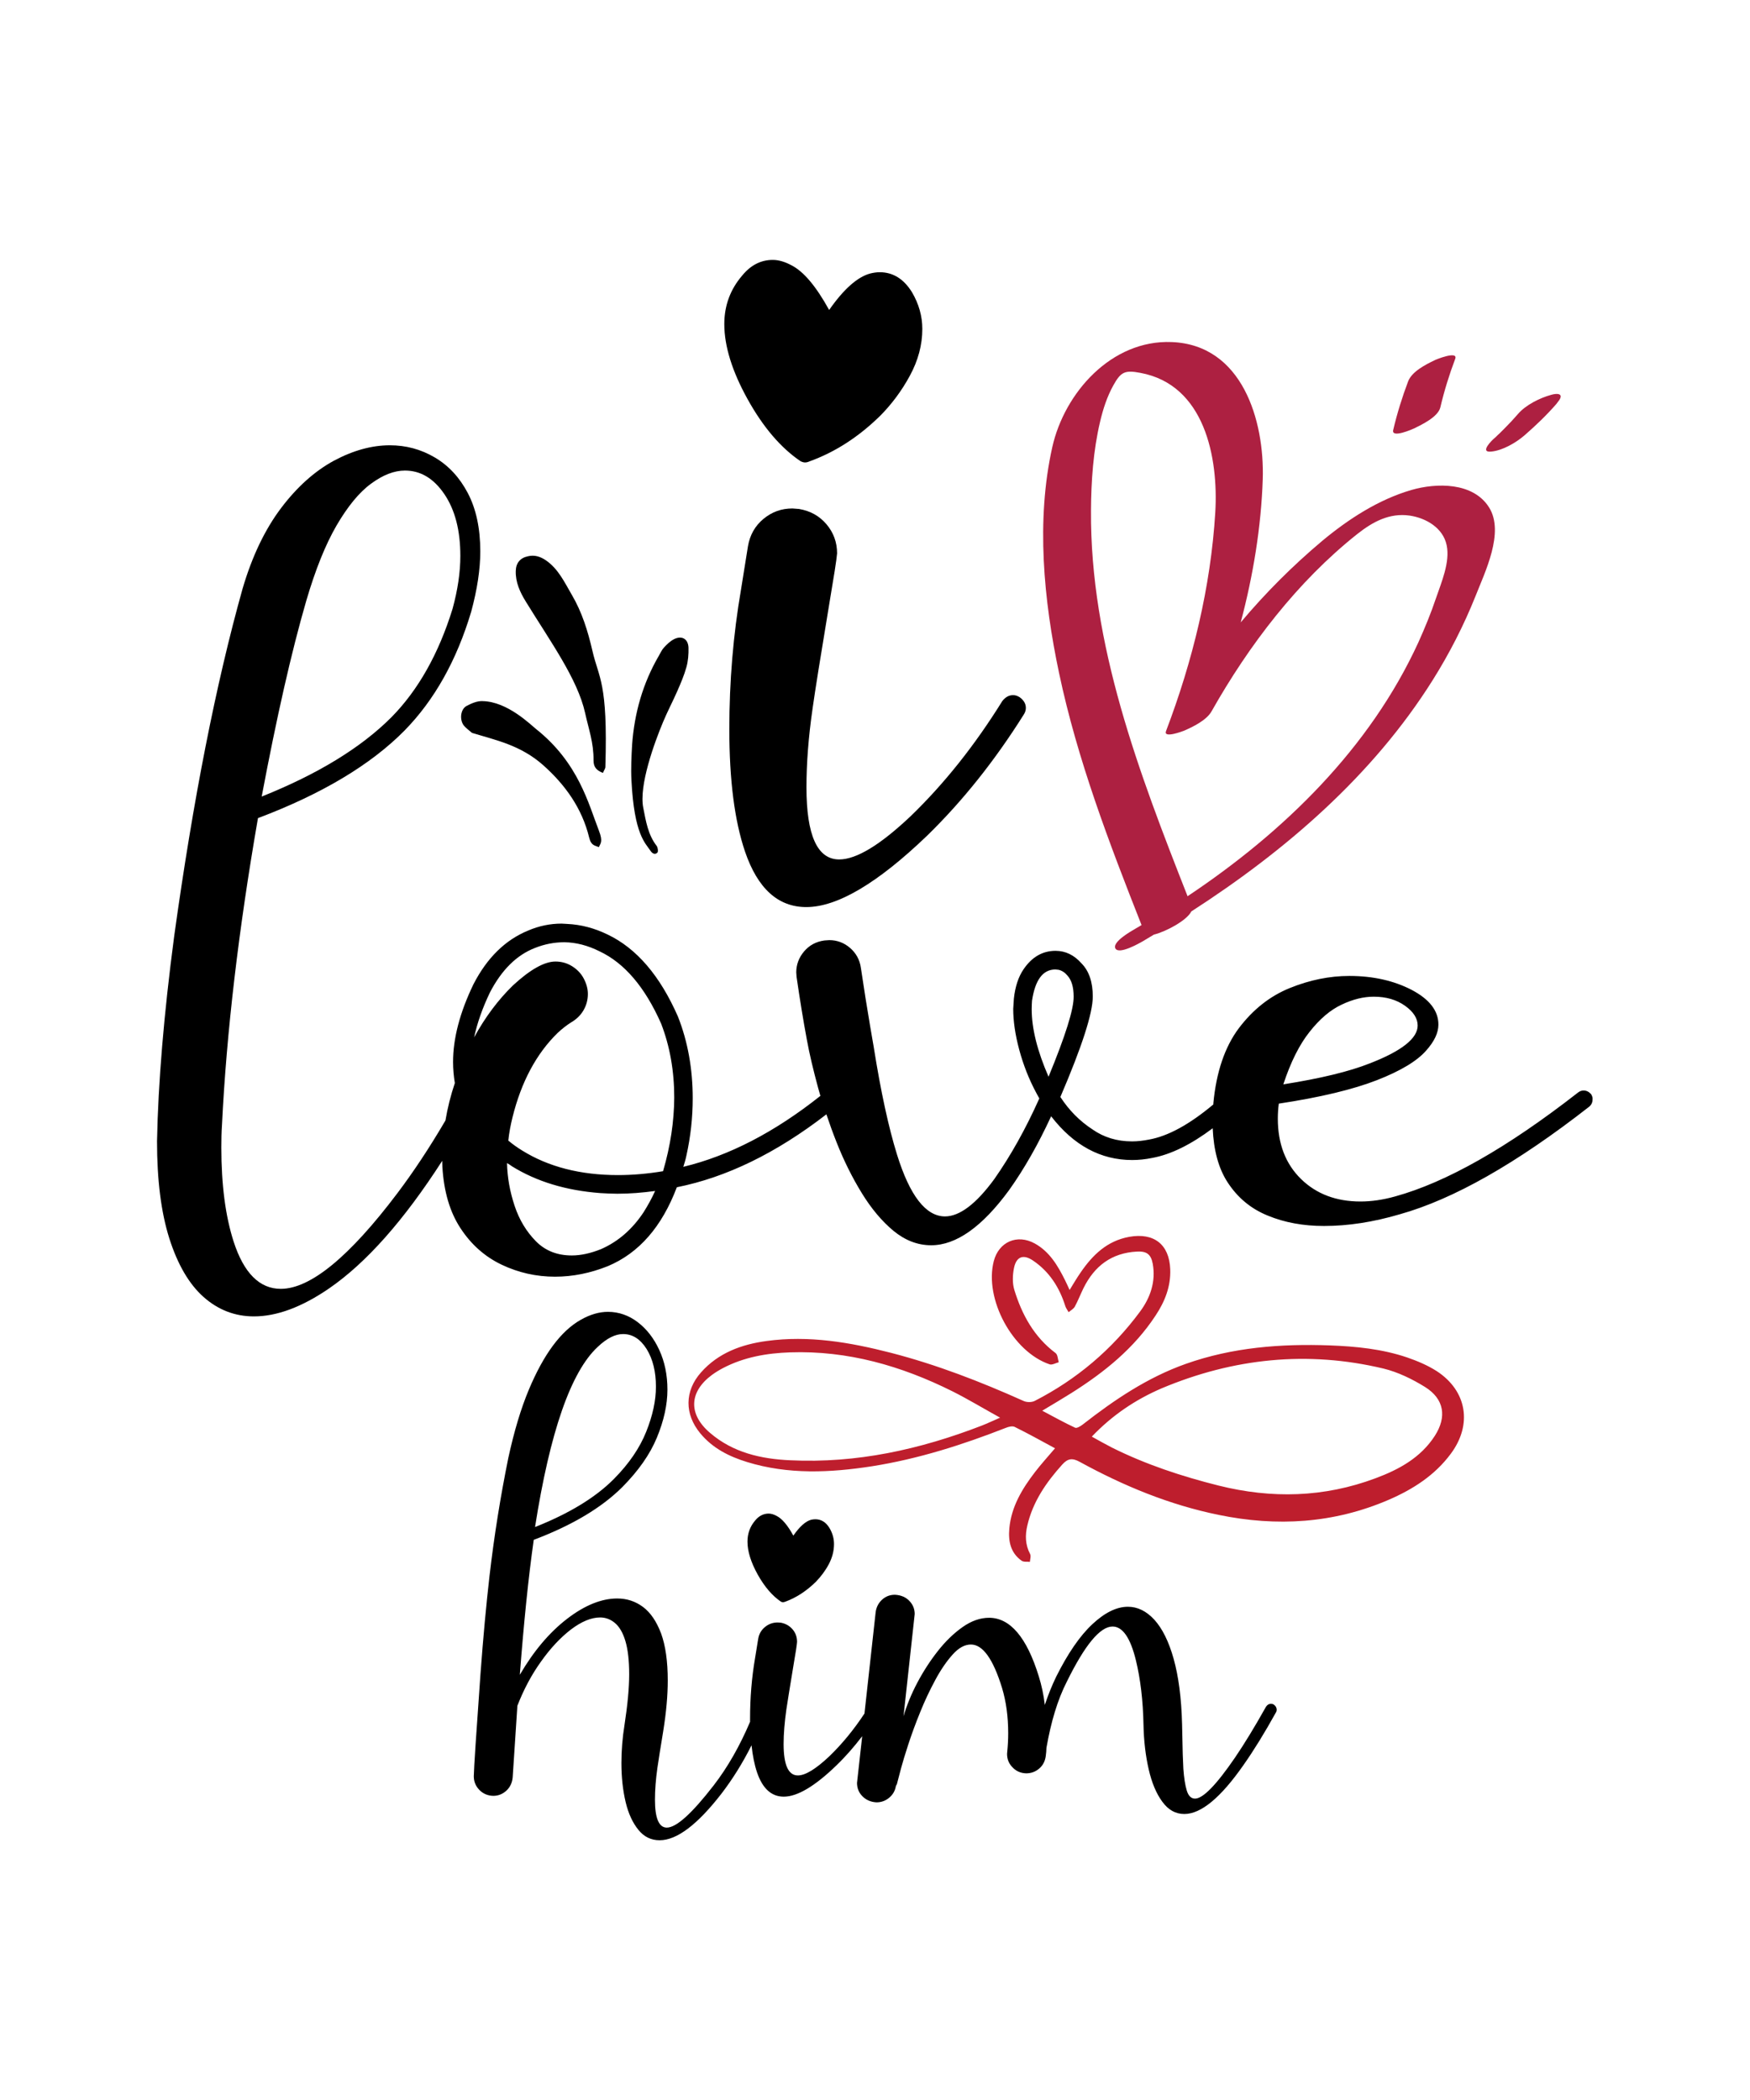
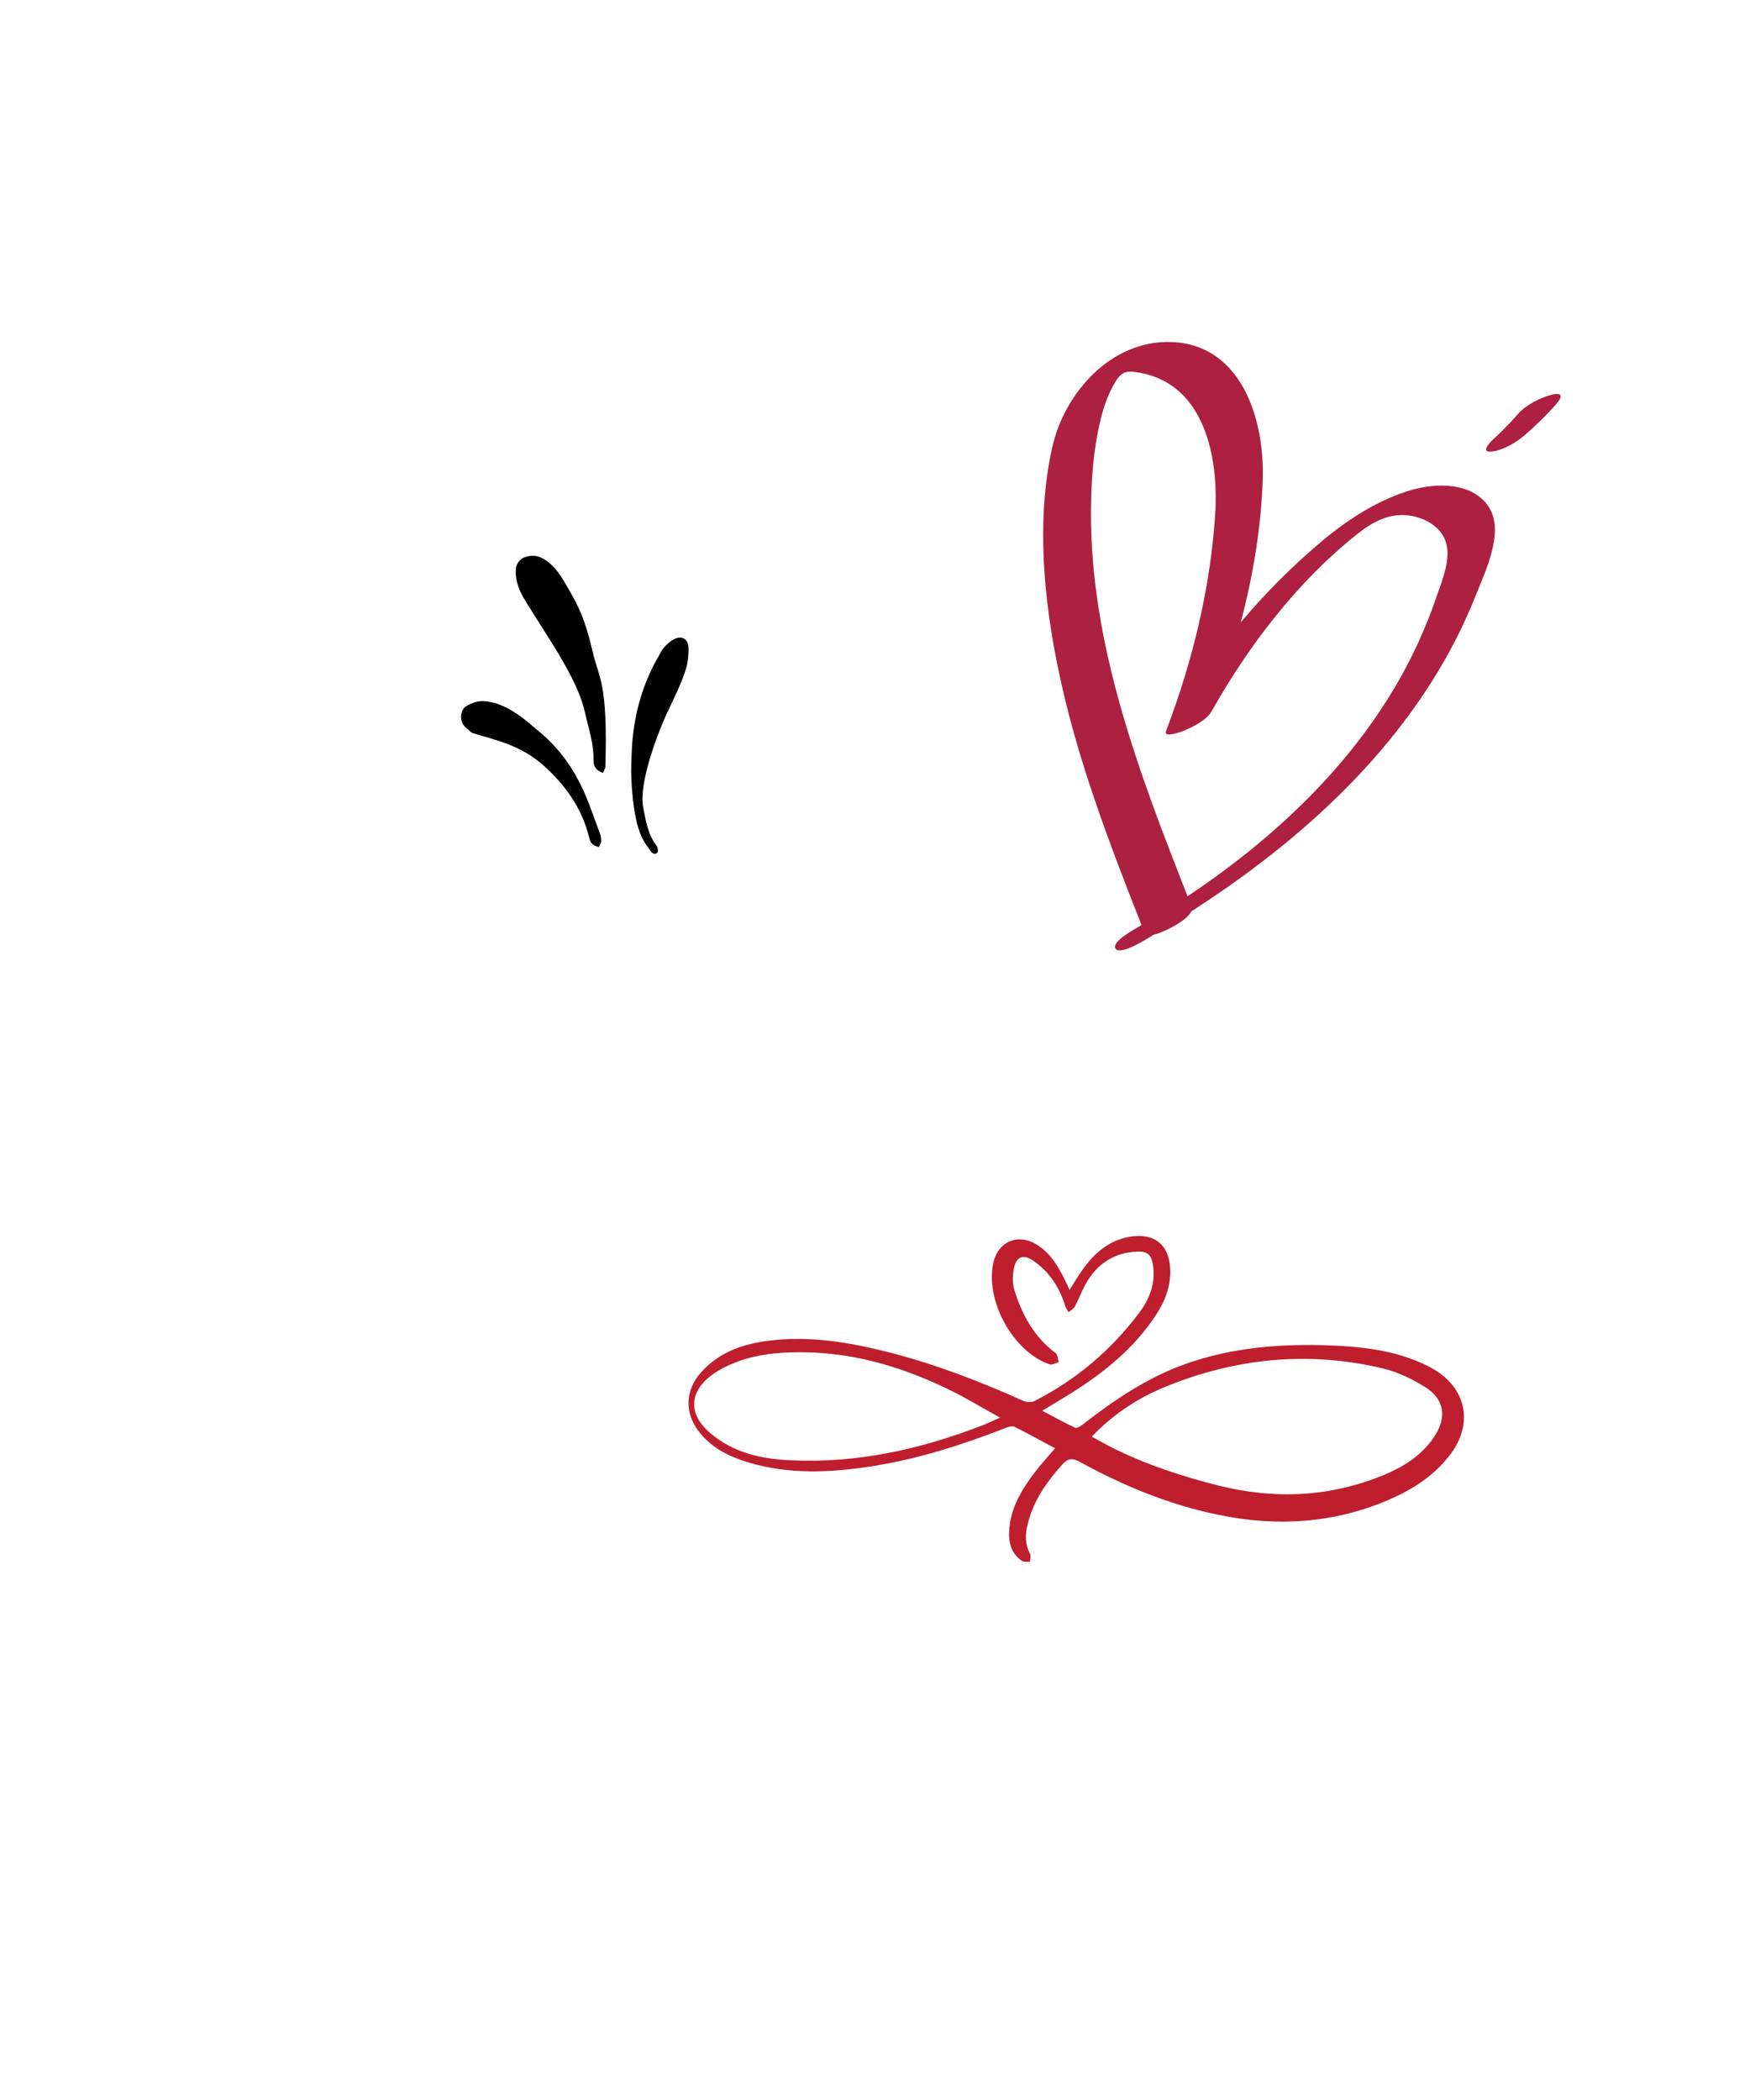
<svg xmlns="http://www.w3.org/2000/svg" version="1.1" id="Layer_1" x="0px" y="0px" viewBox="0 0 1080 1296" enable-background="new 0 0 1080 1296" xml:space="preserve">
  <g>
    <g>
-       <path d="M482,988.5c0.4,0.2,0.9,0.3,1.2,0.3c0.4,0,0.7-0.1,1.1-0.2c7-2.5,13.4-6.7,19.2-12.4c3-3.1,5.7-6.6,7.9-10.7    c2.2-4.1,3.3-8.3,3.3-12.6c0-3.4-0.9-6.7-2.8-9.9c-2.2-3.6-5.1-5.4-8.7-5.4c-0.8,0-1.7,0.1-2.6,0.3c-3.4,0.9-7.1,4.2-11,9.8    c-3.5-6.4-6.9-10.4-10.2-12.1c-1.8-1-3.5-1.5-5-1.5c-3.2,0-6,1.4-8.3,4.2c-3.2,3.7-4.8,8.1-4.8,13.1c0,6,2.1,12.7,6.3,20.3    C471.9,979.4,476.7,984.9,482,988.5z" />
-       <path d="M786,1051.9c-0.5-0.3-1.1-0.4-1.7-0.4c-1.2,0-2.2,0.6-3,1.8c-7,12.5-13.4,23-19.2,31.5c-11.5,16.8-19.7,25.2-24.6,25.2    c-2.4,0-4.1-1.7-5.1-5c-1-3.3-1.7-7.8-2.1-13.4c-0.3-5.6-0.5-11.9-0.6-18.8l-0.2-8.9c-0.4-16.1-2.2-29.5-5.2-40.2    c-3-10.7-7-18.7-11.9-24.1c-4.9-5.3-10.3-8-16.3-8c-7,0-14.3,3.6-22,10.8c-7.7,7.2-15.1,18-22.3,32.4c-2.5,5.2-4.9,11-7,17.4    c-0.7-6.2-2-12.1-3.7-17.6c-7.4-24.1-17.7-36.2-30.7-36.2c-5.4,0-10.9,1.9-16.3,5.7c-5.4,3.8-10.5,8.7-15.3,14.8    c-4.8,6.1-9,12.6-12.7,19.6c-3.7,7-6.5,13.9-8.5,20.7l6.9-63.1c0-3-1-5.6-3-7.8c-2.2-2.5-5.3-3.9-9.2-4.1c-3.1,0-5.7,1-7.9,3    c-2.2,2-3.6,4.6-4,7.8l-6.9,62.5c-6.6,10-13.9,18.9-21.8,26.5c-8.3,7.8-14.7,11.7-19.3,11.7c-5.9,0-8.8-6.5-8.8-19.4    c0-6.4,0.6-13.5,1.7-21.3c0.7-4.7,2.2-14,4.5-27.9c1.3-7.5,2-12.1,2.1-13.8c0-3-0.9-5.6-2.8-7.8s-4.4-3.6-7.4-4.1l-1.8-0.1    c-2.9,0-5.5,0.9-7.8,2.8c-2.3,1.9-3.7,4.3-4.2,7.4l-1.9,11.7c-2.1,12.2-3.1,24.7-3.1,37.6c0,0.6,0,1.2,0,1.8    c-6.3,14.8-13.7,27.9-22.5,39.3c-13.4,17.3-23,26-28.9,26c-4.8,0-7.3-5.7-7.3-17.2c0-6,0.5-12.5,1.5-19.6    c0.7-4.8,1.9-12.4,3.6-22.7c1.9-11.8,2.8-22.2,2.8-31.3c0-11.9-1.4-21.6-4.1-29c-2.8-7.4-6.5-12.9-11.2-16.4    c-4.7-3.5-10-5.2-15.9-5.2c-9.7,0-20.1,4.2-31,12.6c-10.9,8.4-20.6,19.9-29.1,34.5c2.5-32.4,5.3-60.1,8.6-83.3    c23.8-9,42-19.9,54.7-32.6c9.9-10,17-20.1,21.3-30.5c4.3-10.4,6.5-20.3,6.5-29.6c0-9.1-1.7-17.2-5-24.4    c-3.3-7.2-7.7-12.9-13.3-17.2c-5.5-4.2-11.7-6.4-18.4-6.4c-5.4,0-10.9,1.6-16.6,4.8c-12.4,6.9-23.1,21.4-32.3,43.4    c-4.8,11.5-9,25.4-12.6,42c-4.8,23.6-8.7,47.8-11.6,72.8c-2,17.4-3.9,37.7-5.6,60.9c-2.6,36.4-4,57.3-4.1,62.7    c0,3.2,1.1,6,3.4,8.4c2.3,2.4,5.2,3.6,8.6,3.7c3.1,0,5.8-1.1,8.1-3.2c2.3-2.1,3.6-4.9,3.9-8.2l2.9-44.2c3.9-10,8.7-19.1,14.6-27.3    c5.8-8.2,12-14.8,18.5-19.8c6.5-4.9,12.5-7.4,18-7.4c3.4,0,6.5,1.2,9.2,3.5c2.7,2.3,4.9,6.1,6.4,11.2s2.3,11.9,2.3,20.3    c0,8.6-1,19-2.9,31.4c-1.3,8.1-1.9,15.9-1.9,23.4c0,8.9,0.9,16.9,2.6,24.1c1.7,7.2,4.4,12.9,7.9,17.2c3.5,4.3,7.8,6.4,13.1,6.4    c10.6,0,23.3-9.6,38.1-28.7c6.9-9,13.1-18.9,18.6-29.9c0.7,6.4,1.8,12,3.4,16.7c3.4,10,8.9,15,16.5,15c8.4,0,19.3-6.5,32.6-19.4    c5.6-5.4,10.8-11.4,15.8-17.9l-3.2,28.8c0,3.1,1,5.7,3,7.9c2.3,2.5,5.3,3.9,9,4.1c2.9,0,5.5-0.9,7.8-2.8c2.3-1.9,3.7-4.3,4.2-7.3    c0.2-0.3,0.4-0.7,0.6-1.1l2.6-9.9c1-3.7,2.5-8.7,4.5-14.8c2-6.1,4.4-12.7,7.3-19.8c2.8-7,6-13.7,9.4-20c3.4-6.3,7-11.5,10.7-15.6    c3.7-4.1,7.4-6.1,11.2-6.1c7.3,0,13.7,8.9,19.2,26.8c2.5,8.3,3.8,17.6,3.8,28c0,3.7-0.2,7.6-0.6,11.5l-0.1,1.2c0,3.1,1,5.8,3.1,8    c2.2,2.5,5.1,3.9,8.7,4c3.1,0,5.8-1,8.1-3c2.3-2,3.6-4.6,4-7.8c0.2-1.7,0.4-3.3,0.4-4.9c2.8-16.1,6.9-29.7,12.5-40.7    c11.2-22.8,20.6-34.2,28.3-34.2c6.2,0,11,6.9,14.4,20.8c2.8,11.5,4.4,24.7,4.7,39.8c0.2,10,1.3,19.2,3.2,27.5    c1.9,8.3,4.7,15,8.4,20c3.7,5.1,8.2,7.6,13.6,7.6c10.3,0,22.5-10.1,36.5-30.2c6.2-8.8,12.9-19.6,20.1-32.6    c0.3-0.5,0.4-1.1,0.4-1.7C787.8,1053.7,787.2,1052.7,786,1051.9z M368.9,831.2c5.6-5.3,10.8-7.9,15.6-7.9c5.9,0,10.7,3.1,14.6,9.3    c3.8,6.2,5.7,13.9,5.7,23.2c0,8.6-2,17.8-6,27.8c-4,10-10.6,19.7-19.9,29.1c-11.3,11.4-27.5,21.3-48.7,29.7    C339.4,883.7,352.3,846.6,368.9,831.2z" />
-     </g>
-     <path d="M981.9,675.2c-1.4-1.5-2.9-2.2-4.6-2.2c-1.2,0-2.4,0.4-3.5,1.3c-43.7,34.1-81.3,55.4-112.9,64.1   c-7.5,2.1-14.6,3.1-21.3,3.1c-14.9,0-27.2-4.6-36.7-13.9c-9.5-9.3-14.3-21.7-14.3-37.2c0-3.1,0.2-6.2,0.6-9.3   c25.8-3.9,46-8.8,60.6-14.5c14.6-5.7,24.7-11.8,30.3-18.2c5.1-5.7,7.6-11,7.6-16.1c0-8.5-5.5-15.6-16.5-21.4   c-11-5.7-23.8-8.6-38.5-8.6c-12.2,0-24.5,2.5-36.8,7.5c-12.3,5-22.7,13.3-31.4,24.8c-8.6,11.5-13.9,27-15.7,46.4c0,0.2,0,0.4,0,0.6   C734,694,720.8,701.2,709,703.3c-3.6,0.7-7,1.1-10.4,1.1c-9.3,0-17.4-2.5-24.4-7.4c-7.8-5.1-14.4-11.7-19.8-20   c13.3-31,20-51.7,20-62c0-8.9-2.3-15.7-6.9-20.4c-4.6-5.2-9.9-7.8-16.1-7.8c-8,0-14.6,3.8-19.8,11.5c-3.1,4.6-5.1,10.6-5.9,18   l-0.4,6.3c0,7.5,1.2,15.9,3.7,25.2c2.5,9.3,6,18.3,10.7,27l1.7,3.1c-8.4,18.8-17.7,35.4-27.8,49.8c-11.2,15.3-21.4,23-30.4,23   c-11.8,0-21.7-12.7-29.6-38.1c-5.2-16.7-10-38.8-14.4-66.5l-2.2-12.8c-1.9-11.1-3.8-23.1-5.7-35.9c-0.7-5.1-3-9.2-6.7-12.4   c-3.7-3.2-8-4.8-12.8-4.8l-3,0.2c-5.2,0.7-9.4,3-12.6,6.8c-3.2,3.8-4.8,8.1-4.8,12.9l0.2,2.8c2,13.8,4.1,26.7,6.3,38.5   c1.6,8.9,4,18.9,7,30c0.5,1.6,0.9,3.2,1.4,4.9c-28.2,22.4-56.4,37-84.6,43.8c0.7-2.2,1.4-4.5,1.9-6.9c2.6-11.7,3.9-23.5,3.9-35.4   c0-18.1-3-34.9-9.1-50.4c-11.1-25.3-25.6-42.2-43.5-50.7c-8-3.9-16.3-6.1-24.8-6.5l-3.5-0.2c-7,0-14,1.4-20.7,4.3   c-14.1,5.8-25.3,16.8-33.7,33.1c-8.4,17.4-12.6,33.4-12.6,48c0,4.4,0.4,8.8,1.1,13c-2.6,7.7-4.5,15.4-5.8,23.1   c-9.9,16.9-19.8,31.8-29.6,44.8c-29.7,39.4-53.8,59.1-72,59.1c-13.1,0-22.8-9.7-29.1-29.1c-5.1-15.8-7.6-35.2-7.6-58.1   c0-4.9,0.1-9.6,0.4-14.1c2.8-57,10.2-120.1,22.2-189.2c39.5-14.9,69.7-33,90.5-54.1c18.4-18.8,32.1-43.2,41.1-73.3   c3.7-13.7,5.6-26.1,5.6-37.2c0-14.3-2.6-26.3-7.7-36c-5.1-9.7-11.9-17-20.4-22c-8.5-5-17.7-7.5-27.7-7.5c-11.2,0-22.7,3.2-34.5,9.5   c-11.8,6.4-22.7,16.1-32.6,29.2c-9.9,13.1-17.9,29.7-23.8,49.8c-16.4,58.5-30.5,130-42.2,214.4c-6.4,48.4-9.9,90.6-10.6,126.6   c0,23.9,2.5,43.9,7.6,60c5.1,16,12.1,28.1,21.1,36.1c9,8,19.4,12,31.1,12c14.1,0,29.5-5.7,46.3-17.2c23-15.8,46.3-42.1,69.9-78.8   l0.1,3.6c0.9,15.3,4.6,28,11.2,38c6.6,10.1,15.1,17.6,25.4,22.5c10.3,4.9,21.3,7.4,32.9,7.4c11,0,21.8-2.2,32.6-6.5   c19.3-8.1,33.4-24.4,42.6-48.7c30.6-6.1,61.4-21.1,92.3-45c1.9,5.7,4,11.5,6.3,17.3c4.5,11.4,9.7,21.8,15.6,31.4   c5.9,9.6,12.4,17.3,19.5,23.2c7.2,5.9,14.9,8.9,23.3,8.9c15.4,0,31.5-11.4,48.1-34.1c9.4-13.2,18-28.4,25.9-45.5   c13.9,18,30.6,27,50,27c3.9,0,8.1-0.4,12.4-1.3c11.5-2.1,24-8.3,37.3-18.3c0.6,13.6,3.6,24.7,9.1,33.2c6.2,9.6,14.5,16.5,24.9,20.7   c10.4,4.3,22,6.4,34.7,6.4c14.8,0,30.4-2.4,46.7-7.2c33.2-9.3,72.1-31.4,116.8-66.3c1.5-1.2,2.2-2.7,2.2-4.4   C983,677.5,982.6,676.3,981.9,675.2z M808.2,636.8c6.3-8,12.9-13.6,19.8-16.8c6.9-3.3,13.5-4.9,19.8-4.9c7.7,0,14.1,1.9,19.3,5.6   c5.2,3.7,7.8,7.8,7.8,12.2c0,7.9-9.8,15.7-29.4,23.3c-12.8,5.1-30.7,9.4-53.5,13C796.5,655.5,801.9,644.7,808.2,636.8z M189,370.8   c5.6-19.1,11.8-34.6,18.7-46.5c6.9-11.8,14-20.5,21.3-25.8c7.3-5.4,14.3-8.1,20.9-8.1c9.6,0,17.7,4.8,24.3,14.5   c6.6,9.7,9.9,22.4,9.9,38.2c0,10-1.6,20.9-4.8,32.6c-8.6,27.8-21.2,50.1-37.6,66.8c-18.8,18.9-45.5,35.2-80.2,49.1   C170.7,442.8,179.8,402.5,189,370.8z M397.2,748.1c-7,10.6-15.8,18.2-26.3,22.8c-6.5,2.6-12.5,3.9-18,3.9c-9,0-16.4-2.9-22.2-8.8   c-5.8-5.9-10.2-13.1-13.1-21.8c-2.9-8.7-4.5-17.5-4.7-26.4c1.1,0.6,2.2,1.3,3.1,2c15.2,9.4,33.3,14.9,54.4,16.5   c3.5,0.2,7,0.4,10.6,0.4c7.5,0,15.3-0.6,23.3-1.7C402.2,739.7,399.7,744.1,397.2,748.1z M409.2,722.8c-9.6,1.6-18.9,2.4-27.8,2.4   c-23.2,0-43-5.1-59.2-15.2c-3.1-1.9-5.9-3.9-8.5-6.1c0.5-4.8,1.4-9.6,2.6-14.4c5.4-21.8,14.7-39.2,27.8-52c2.8-2.6,5.6-4.8,8.3-6.5   c3.3-1.9,5.9-4.4,7.7-7.5c1.8-3.1,2.7-6.5,2.7-10.1c0-3.2-0.9-6.4-2.6-9.6c-1.7-3.2-4.2-5.7-7.3-7.6c-3.1-1.9-6.5-2.8-10.1-2.8   c-6.8,0-15.6,4.9-26.3,14.8c-9,8.8-17,19.4-23.9,32c1.9-8.8,5.1-18,9.8-27.8c7.2-13.8,16.4-23,27.8-27.4c5.8-2.3,11.8-3.5,18.1-3.5   c7.3,0.1,14.5,2,21.7,5.6c15.3,7.2,28,22,38,44.6c5.4,14,8.1,29.2,8.1,45.7C416,692,413.8,707.1,409.2,722.8z M647.1,664.5   c-6.9-15.8-10.4-29.7-10.4-41.7c0-1.9,0.1-3.6,0.2-5.2c1.9-12.8,6.7-19.3,14.4-19.3l2,0.2c2.1,0.5,3.9,1.7,5.4,3.5   c2.6,2.8,3.9,7.2,3.9,13C662.7,622.8,657.5,639.3,647.1,664.5z" />
+       </g>
    <g>
      <path fill="#BE1E2D" d="M651.1,893.8c-8.5-4.6-16.6-9.1-24.9-13.2c-1.4-0.7-3.8-0.1-5.5,0.6c-26.8,10.5-54.1,19.2-82.6,23.7    c-25.8,4-51.6,5.2-77-2.6c-11.1-3.4-21.3-8.5-28.9-17.7c-9.8-11.8-9.8-26.1,0.4-37.6c10.7-12.1,25-17.3,40.4-19.4    c26.2-3.6,51.6,0.8,76.9,7.3c28.2,7.3,55.3,17.8,81.8,29.7c1.9,0.9,5,0.9,6.8,0c26-13.3,47.8-31.8,65.1-55.2    c6.3-8.5,9.8-18.5,7.8-29.5c-1.1-5.9-3.8-7.8-9.7-7.5c-15.7,0.8-26.3,8.9-33.1,22.7c-1.8,3.7-3.3,7.6-5.3,11.3    c-0.8,1.4-2.5,2.3-3.8,3.4c-0.7-1.3-1.7-2.5-2.1-3.9c-3.6-11.4-9.8-21.1-19.8-27.9c-6-4.1-10.3-2.6-11.8,4.4    c-0.9,4.4-1.1,9.5,0.2,13.7c4.7,15.3,12.2,29,25.4,38.9c1.4,1,1.4,3.8,2,5.7c-1.9,0.5-4.1,1.8-5.6,1.3    c-22.9-7.7-40.5-40.4-34.5-63.7c3.1-11.9,14.4-16.9,25.3-10.9c9.2,5.1,14.2,13.7,18.7,22.7c0.9,1.8,1.7,3.6,2.8,6    c2.4-3.9,4.5-7.5,6.8-10.8c7.4-10.8,16.3-19.5,30-22c15.2-2.7,24.7,4.6,25.3,20c0.4,10.6-3.3,19.9-9,28.5    c-13.3,20.3-31.7,35.1-52,47.9c-5.6,3.5-11.3,6.9-18,10.9c7.2,3.8,13.6,7.4,20.3,10.5c1,0.5,3.3-0.9,4.6-1.9    c19.6-15.3,40-29.1,63.7-37.5c28.8-10.2,58.6-12.5,88.9-11.4c16.1,0.6,32.2,2.2,47.6,7.4c6.4,2.2,12.8,4.9,18.4,8.5    c18.7,12.2,22,33,8.7,50.9c-9.9,13.4-23.4,22-38.4,28.5c-33.9,14.6-69,16.7-104.9,9.3c-30.4-6.2-58.7-17.9-85.7-32.7    c-4.7-2.6-7.5-2.1-10.9,1.7c-9.9,11-18.1,22.9-21.5,37.6c-1.4,5.9-1.3,11.8,1.7,17.5c0.7,1.3,0,3.3-0.1,4.9    c-1.7-0.2-3.8,0.2-5.1-0.7c-6.9-4.9-8.3-12.1-7.6-19.9c1.2-13.4,7.9-24.5,15.9-34.9C642.5,903.6,646.5,899.2,651.1,893.8z     M673.8,886.6c4.5,2.5,8.4,4.7,12.3,6.7c21,10.5,43.2,17.8,65.9,23.5c32.8,8.2,65.1,7.4,96.9-4.5c14.5-5.4,27.9-12.7,36.6-26.2    c7.5-11.7,5.8-22.7-6-30.1c-7.9-4.9-16.7-9.2-25.7-11.4c-46.9-11.2-92.6-6.4-136.9,12.2C700.9,863.7,686.6,873.2,673.8,886.6z     M617.2,874.9c-10.7-5.9-19.9-11.5-29.5-16.3c-31.5-15.7-64.6-25.2-100.1-24c-14.4,0.5-28.4,2.9-41.4,9.7    c-2.3,1.2-4.6,2.6-6.8,4.2c-14.2,10.5-14.7,24.3-1.2,35.8c14.2,12.2,31.5,16.1,49.5,16.9c41,2,80.2-6.7,118.2-21.4    C609.2,878.5,612.4,877,617.2,874.9z" />
    </g>
-     <path d="M496.8,285.4c-0.9,0-1.8-0.3-2.8-0.8c-12.1-8.2-23-20.9-32.6-38.2c-9.6-17.3-14.4-32.8-14.4-46.4c0-11.4,3.7-21.4,11-29.9   c5.3-6.5,11.6-9.7,18.9-9.7c3.6,0,7.4,1.1,11.5,3.3c7.5,3.8,15.2,12.9,23.3,27.6c9-12.9,17.5-20.4,25.3-22.5c2-0.5,4-0.8,5.9-0.8   c8.2,0,14.8,4.1,19.9,12.3c4.3,7.3,6.4,14.9,6.4,22.7c0,9.9-2.6,19.5-7.7,28.9c-5.1,9.4-11.2,17.5-18.1,24.5   c-13.3,13.1-27.9,22.6-44,28.4C498.5,285.2,497.7,285.4,496.8,285.4z M497.6,559.8c-17.4,0-30-11.4-37.8-34.2   c-6.5-19.1-9.7-44.3-9.7-75.6c0-29.5,2.4-58.2,7.2-86.1l4.3-26.8c1.2-7,4.4-12.6,9.6-16.9c5.2-4.3,11.1-6.4,17.8-6.4l4.1,0.3   c7,1.2,12.6,4.3,17,9.5c4.3,5.1,6.5,11.1,6.5,17.9c-0.3,3.9-2,14.5-4.9,31.7c-5.3,31.9-8.7,53.2-10.2,63.9   c-2.6,17.9-3.8,34.2-3.8,48.8c0,29.6,6.7,44.5,20.2,44.5c10.6,0,25.3-8.9,44.2-26.8c20.8-20.1,39.6-43.8,56.5-71   c1.9-2.4,4.1-3.6,6.6-3.6c1.4,0,2.7,0.4,4.1,1.3c2.6,1.9,3.8,4.1,3.8,6.6c0,1.4-0.4,2.7-1.3,4.1c-17.9,28.5-37.7,53.3-59.5,74.6   C541.7,545,516.8,559.8,497.6,559.8z" />
    <g>
      <path fill="#AD2041" d="M919,313.2c-9.8-15.7-32.5-15.3-48-10.8c-20.3,5.9-38.9,18-55,31.4c-18.2,15.3-35,32.1-50.3,50.3    c7.7-29,12.6-58.8,13.6-88.4c1.1-36.2-12.6-82.9-56.2-84.6c-37.2-1.5-66.2,31.3-73.7,64.9c-10.1,45.2-5.3,94.5,4.2,139.4    c11.3,53.5,30.9,104.8,50.9,155.5c-1.3,0.8-2.6,1.5-3.9,2.3c-2.4,1.4-14.5,8.2-12.2,12.2c2.3,3.9,14.9-3.4,16.7-4.4    c2.4-1.4,4.7-2.8,7-4.2c7.6-1.9,20.4-8.8,23.1-14.3c58.2-37.5,112.1-84,149-142.8c10.3-16.4,19.2-33.8,26.4-51.8    C916.4,353.1,928.6,328.6,919,313.2z M886.2,369.2c-3.1,9.2-6.8,18.2-10.8,27.1c-30,65.5-83,117.1-142.5,156.8    c-29.9-76-60.2-155.4-59.6-238.1c0.1-18.2,1.4-36.9,5.6-54.7c1.8-7.7,4.3-15.5,8.2-22.5c4.6-8.3,7.1-9.5,16.6-7.7    c39.8,7.3,48.3,52.3,46.3,86.1c-2.8,46.1-14,91.9-30.4,135c-1.8,4.7,10.5,0,11-0.2c5.6-2.4,14-6.5,17.1-12    c23.1-40.9,53-80.1,89.9-109.4c9.5-7.5,19.8-13.2,32.4-11.4c10.1,1.5,20.6,7.6,22.8,18.3C895,346.9,889.5,359.5,886.2,369.2z" />
-       <path fill="#AD2041" d="M885.2,222.4c-5.4,2.6-13.9,6.9-16.2,13c-3.7,9.8-6.8,19.8-9.2,30c-1.2,5.2,11.6-0.4,12.9-1    c4.7-2.3,14.8-7.1,16.2-13c2.4-10.2,5.5-20.2,9.2-30C899.9,216.3,886,221.9,885.2,222.4z" />
      <path fill="#AD2041" d="M963,244c-0.9-1.6-4.8-0.6-5.8-0.3c-6.9,1.9-15.6,6.2-20.4,11.8c-2.5,2.9-5.1,5.7-7.8,8.4    c-1.2,1.2-2.4,2.4-3.6,3.6c-0.8,0.7-1.5,1.4-2.3,2.2c-0.2,0.2-0.4,0.4-0.8,0.7c-1.8,1.5-9.3,9-2.1,8.3c7-0.6,15.4-5.5,20.6-10    c7-6.1,13.6-12.4,19.7-19.4C961.1,248.3,963.9,245.6,963,244z" />
    </g>
    <path d="M318.3,352.4c-0.2,6.9,2.6,13,6.1,18.7c15.1,24.6,32,47.8,36.7,68.9c2.2,10.1,5.3,18.2,5.2,29.3c0,4,1.7,6.1,5.8,7.7   c0.7-1.7,1.5-2.7,1.5-3.7c1.6-52.6-4.1-54.6-8-71.7c-2.8-12.1-6.4-23.8-12.7-34.5c-4.5-7.7-8.3-16-16-21.3c-3.4-2.3-7-3.5-11.1-2.5   C321,344.3,318.4,347.5,318.3,352.4z M389.7,481.7c1.7,33.3,8.5,38.5,11.7,43.3c1.1,1.7,2.8,2.7,4.3,1.2c0.6-0.6,0.3-3.1-0.4-4.1   c-5.4-6.9-6.7-15.4-8.3-23.5c-2.8-13.7,6.8-40.1,12.2-53c2.7-6.5,6-12.7,8.8-19.1c2.1-4.8,4.2-9.7,5.6-14.7   c1.1-3.9,1.4-8.1,1.3-12.1c-0.2-5.4-4.1-7.7-9-5.2c-2.3,1.2-4.4,3.2-6.2,5.2c-1.3,1.4-2.1,3.3-3.1,5c-9.9,17-15.1,35.4-16.5,54.9   C389.7,466.8,389.3,474.3,389.7,481.7z M287.9,435.7c-3.7,2-4.4,8.4-1.7,12c1.3,1.6,3.1,2.9,5.1,4.6c14.7,4.5,29.9,7.5,43.9,19.9   c13.6,12.1,24,26.6,28.4,44.7c1.2,5.1,3.7,4.9,6,5.9c0.9-2.3,2.7-3.3,0-10.2c-6.4-16.5-12.6-41.9-38.8-62.7   c-3.4-2.7-17.6-16.9-32.9-17.2C294.5,432.5,290.9,434.1,287.9,435.7z" />
  </g>
</svg>